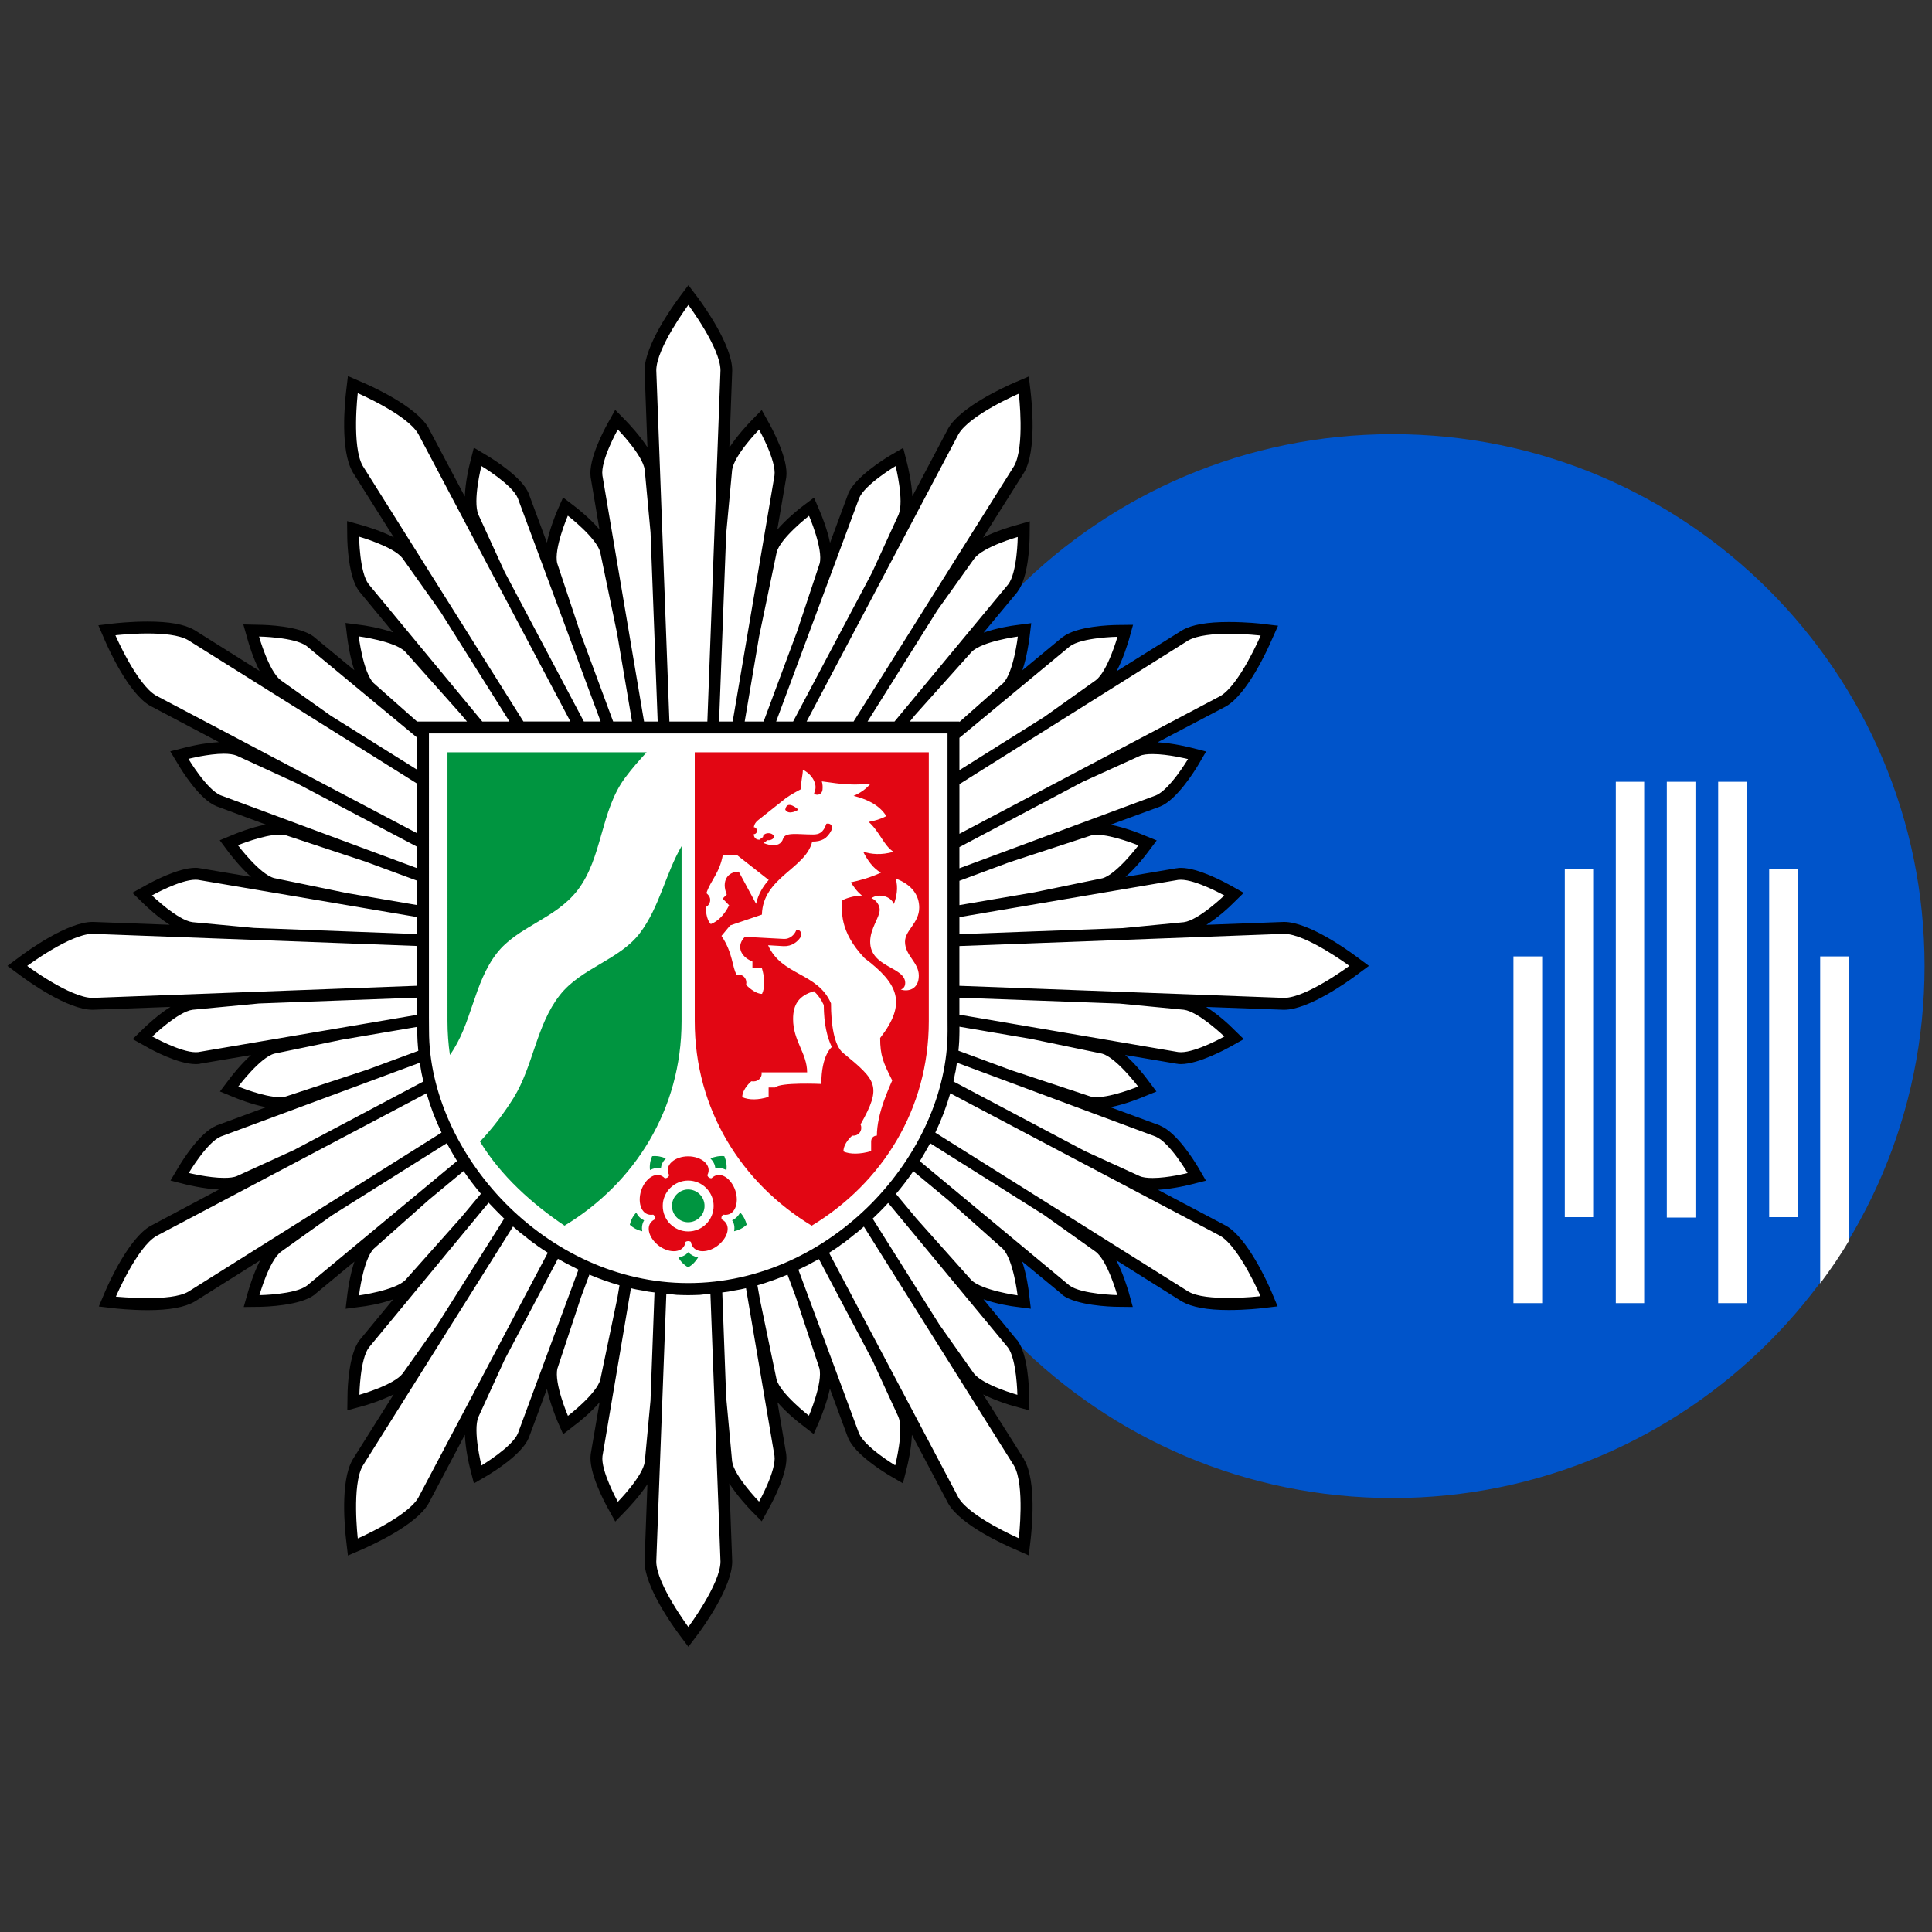
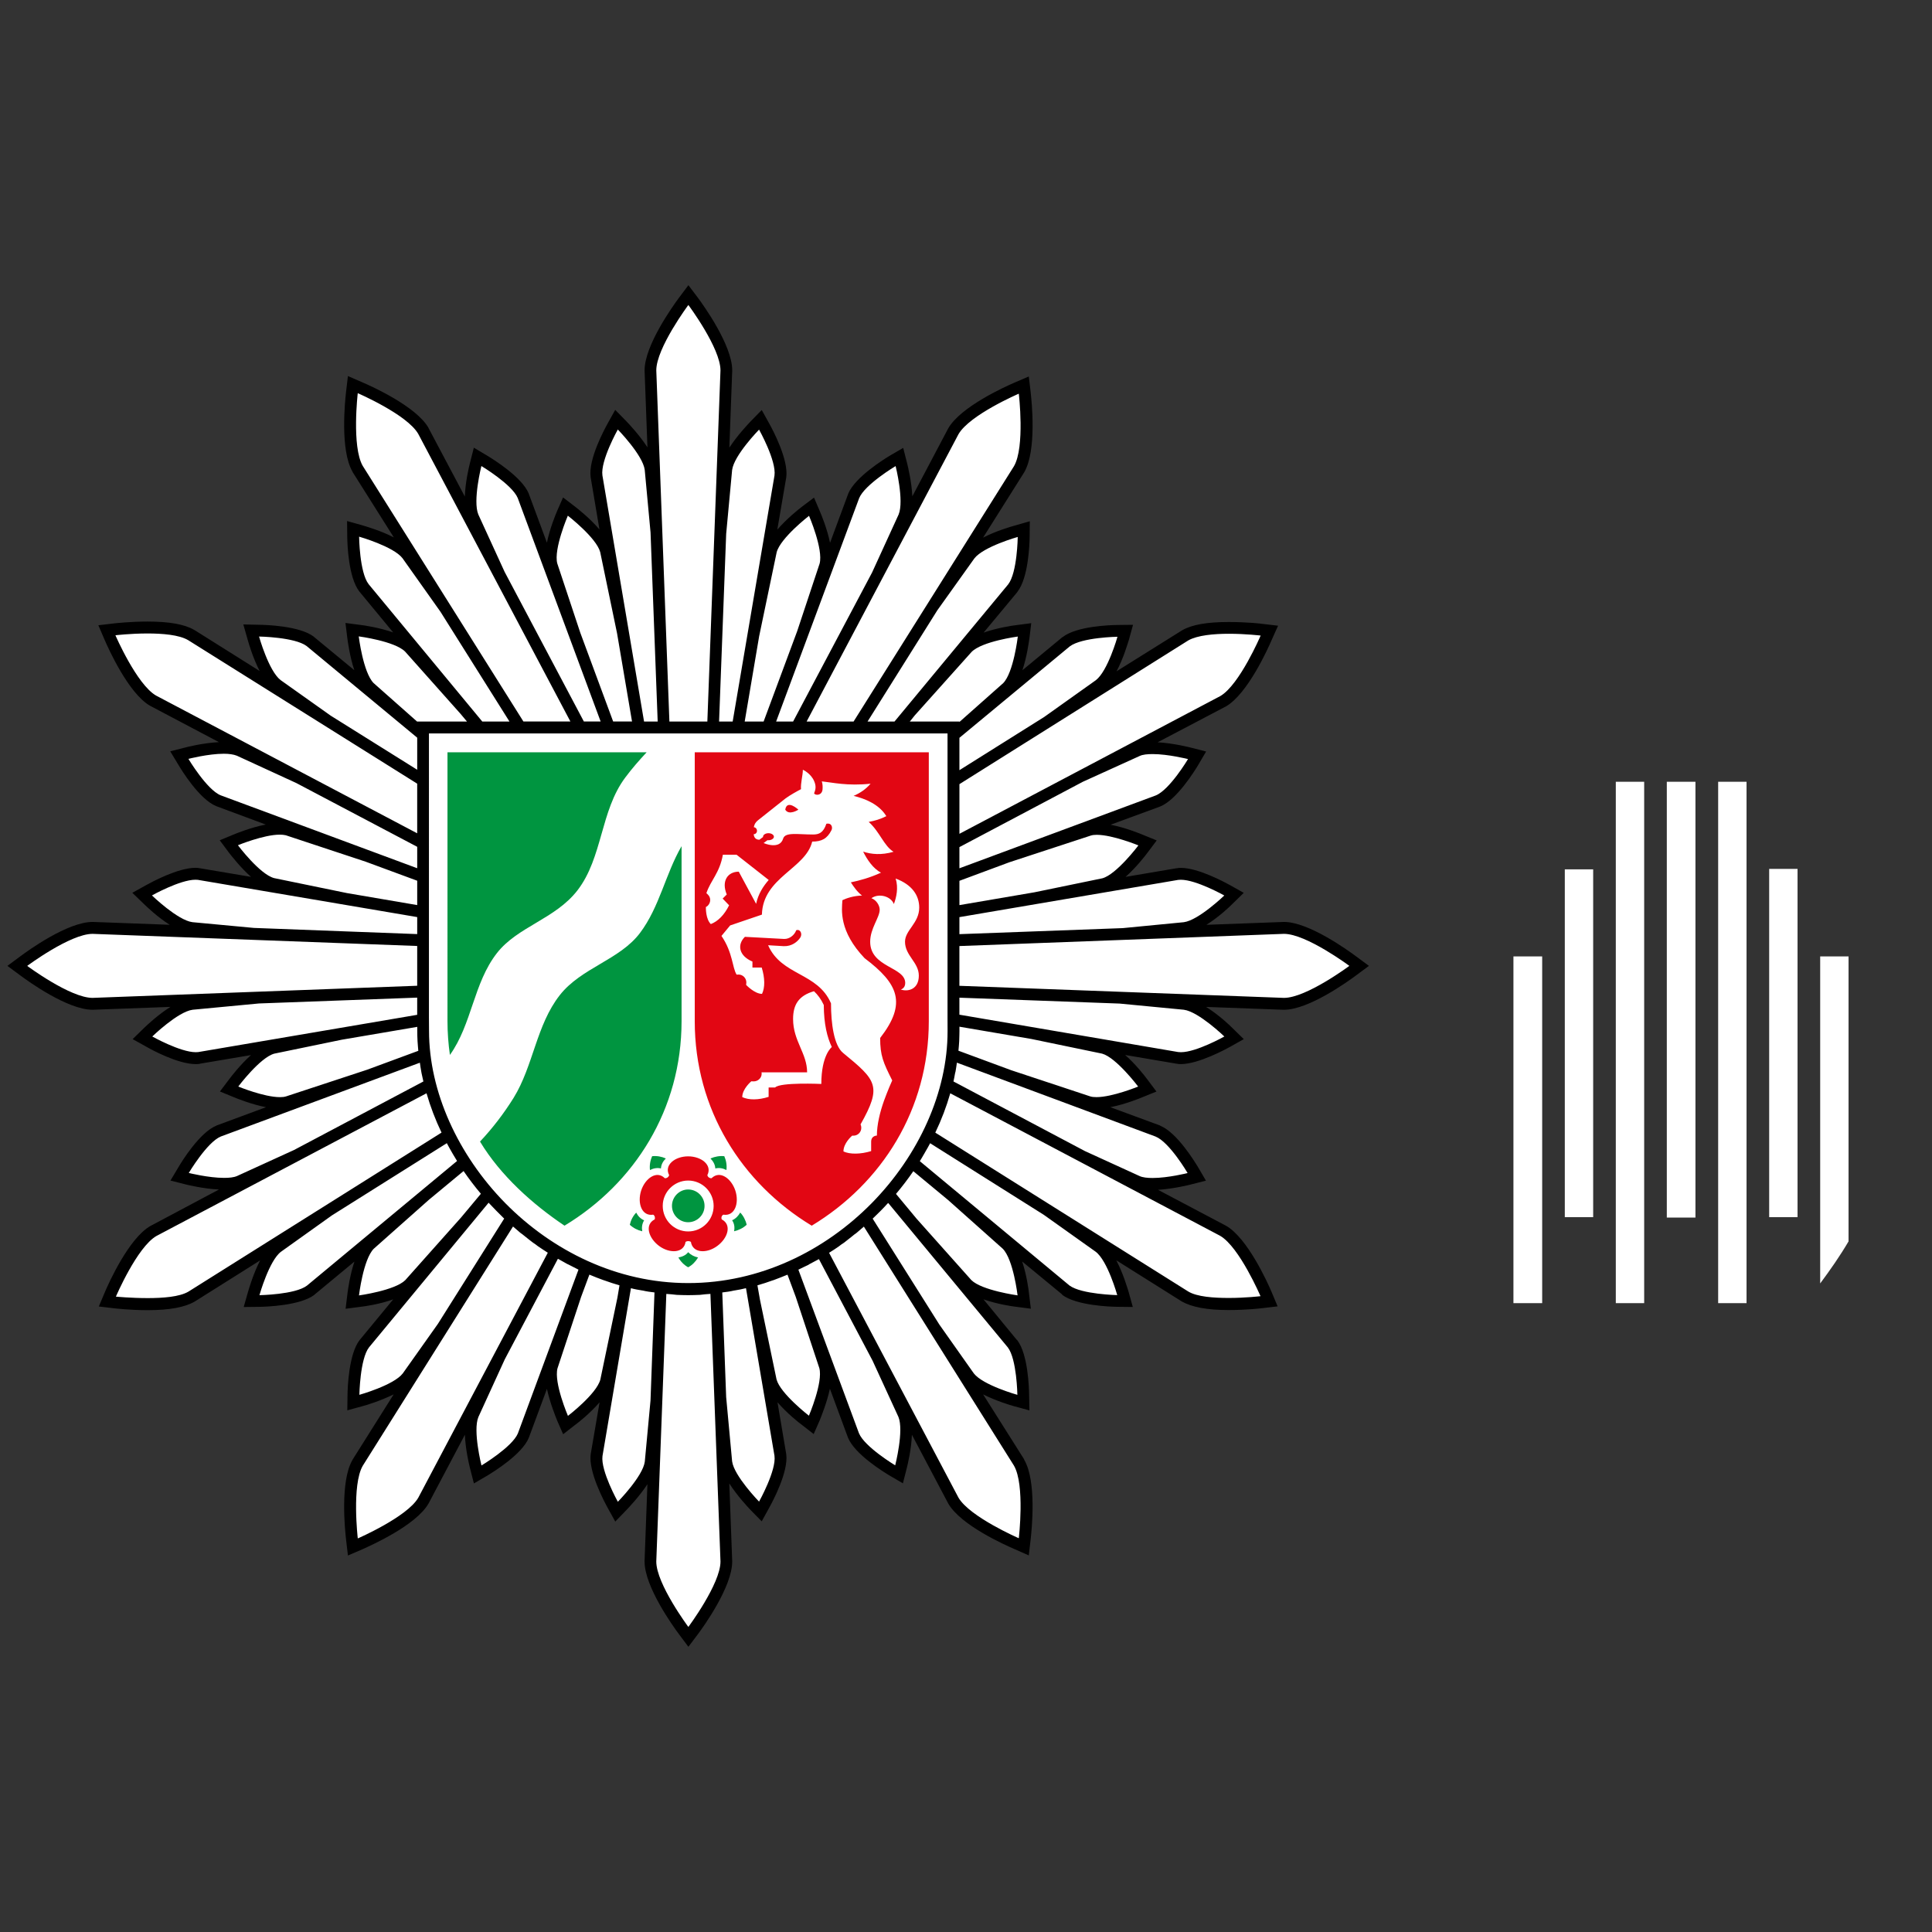
<svg xmlns="http://www.w3.org/2000/svg" width="130" height="130" xml:space="preserve">
  <rect width="100%" height="100%" fill="#333333" stroke="none" />
-   <path fill="#0054CA" d="M129.5 65.006c0 19.771-16.022 35.794-35.792 35.794-19.772 0-35.804-16.022-35.804-35.794s16.032-35.792 35.804-35.792c19.77 0 35.792 16.02 35.792 35.792z" />
  <g fill="#FFF">
    <path d="M101.836 64.356h1.934v23.329h-1.934zM105.292 58.498h1.909V81.9h-1.909zM108.724 52.604h1.909v35.081h-1.909zM112.156 52.604h1.927v29.325h-1.927zM115.611 52.604h1.91v35.081h-1.91zM119.044 58.465h1.909v23.436h-1.909zM124.385 64.356h-1.909V86.36c.688-.925 1.332-1.849 1.909-2.83V64.356z" />
  </g>
  <path fill="#FFF" d="M91.064 64.611c-.319-.233-3.039-2.242-4.652-2.243l-10.817.414 4.153-.388c1.1-.153 2.76-1.742 2.934-1.924l.381-.373-.448-.259c-.212-.114-2.008-1.098-3.126-1.098-.084 0-.146.004-.235.013l-9.78 1.657 4.841-.998c1.056-.285 2.489-2.147 2.641-2.354l.292-.397-.447-.19c-.084-.037-1.827-.748-2.968-.748-.181 0-.369.018-.529.066l-5.679 1.876 10.344-3.835c1.017-.425 2.201-2.39 2.35-2.617l.274-.455-.514-.13c-.069-.012-1.39-.355-2.486-.355-.444 0-.765.054-1.034.169l-3.837 1.754 9.63-5.084c1.379-.798 2.726-3.903 2.896-4.248l.195-.492-.525-.063c-.033-.004-1.032-.122-2.175-.122-1.38 0-2.375.173-2.973.509l-9.243 5.808 3.503-2.478c.878-.676 1.519-2.885 1.576-3.135l.14-.513-.527.006c-.258.003-2.552.057-3.443.739l-7.664 6.354 3.706-3.302c.773-.782 1.072-3.099 1.098-3.358l.061-.5-.499.065c-.259.039-2.572.363-3.356 1.157l-3.966 4.447 7.042-8.487c.666-.873.719-3.17.723-3.428l.006-.536-.511.149c-.251.068-2.459.707-3.143 1.594l-2.488 3.514 5.827-9.285c.8-1.371.428-4.751.379-5.13l-.062-.528-.48.21c-.357.149-3.459 1.516-4.266 2.908l-5.109 9.672 1.796-3.936c.426-1.016-.121-3.251-.188-3.503l-.13-.519-.455.277c-.217.131-2.193 1.325-2.612 2.354l-3.509 9.438 1.587-4.791c.286-1.07-.622-3.221-.718-3.466l-.196-.466-.407.308c-.205.162-2.04 1.6-2.33 2.684l-1.217 5.869 1.851-10.899c.152-1.089-.958-3.106-1.085-3.338l-.258-.461-.374.381c-.182.187-1.771 1.843-1.924 2.956l-.403 4.297.416-10.967c.001-1.591-2.007-4.332-2.239-4.639l-.318-.43-.318.43c-.233.307-2.24 3.044-2.241 4.65l.41 10.85-.392-4.222c-.153-1.091-1.741-2.748-1.924-2.934l-.373-.387-.258.466c-.127.222-1.228 2.245-1.085 3.349l1.813 10.71-1.188-5.71c-.284-1.069-2.121-2.498-2.327-2.664l-.395-.308-.205.47c-.099.235-.995 2.396-.715 3.484l1.623 4.878-3.537-9.548c-.426-1.017-2.39-2.212-2.619-2.344l-.454-.279-.131.517c-.064.251-.615 2.49-.186 3.521l1.774 3.88-5.113-9.672c-.8-1.37-3.902-2.74-4.256-2.896l-.483-.21-.063.529c-.048.388-.42 3.755.387 5.145L30 40.874l-2.562-3.613c-.675-.877-2.883-1.517-3.134-1.595l-.511-.144.006.539c.002.258.055 2.552.738 3.438l6.943 8.388-3.906-4.374c-.773-.778-3.086-1.109-3.345-1.141l-.5-.065.061.5c.028.261.325 2.577 1.126 3.371l3.858 3.438-7.872-6.524c-.876-.663-3.17-.717-3.438-.719l-.53-.007.145.513c.069.25.72 2.46 1.606 3.142l3.402 2.409-9.197-5.77c-.574-.333-1.566-.493-2.942-.493-1.147 0-2.149.11-2.192.114l-.526.064.209.49c.155.356 1.518 3.458 2.908 4.263l9.819 5.177-4.043-1.848c-.258-.111-.59-.165-1.025-.165-1.092 0-2.424.335-2.481.355l-.514.13.278.454c.132.229 1.325 2.192 2.354 2.622l10.25 3.796-5.615-1.846c-.157-.046-.326-.062-.52-.062-1.141 0-2.876.712-2.957.736l-.462.191.304.409c.155.207 1.575 2.067 2.665 2.357l5.142 1.059-10.137-1.713c-.067-.007-.139-.012-.22-.012-1.11 0-2.915.983-3.116 1.099l-.462.259.382.373c.187.182 1.845 1.771 2.958 1.925l4.163.387-10.842-.412c-1.598 0-4.332 2.01-4.64 2.243l-.427.318.427.317c.309.233 3.043 2.229 4.641 2.229h.012l11.16-.41-4.491.412c-1.099.152-2.76 1.742-2.946 1.926l-.381.371.463.26c.2.115 2.004 1.097 3.123 1.097.074 0 .145-.004.227-.014l9.765-1.653-4.809.994c-1.068.286-2.478 2.148-2.639 2.354l-.304.399.469.199c.071.026 1.815.738 2.956.738.193 0 .36-.018.528-.066l5.668-1.862-10.33 3.822c-1.018.424-2.212 2.391-2.344 2.614l-.27.457.515.131c.057.012 1.389.354 2.473.354.434 0 .77-.061 1.048-.163l3.85-1.771-9.646 5.1c-1.378.791-2.748 3.904-2.894 4.261l-.215.494.533.049c.037.004 1.032.121 2.174.121 1.383 0 2.376-.16 2.965-.508l9.225-5.795-3.454 2.464c-.877.663-1.518 2.861-1.587 3.111l-.149.511.536-.006c.258-.002 2.565-.043 3.45-.716l7.89-6.548-3.936 3.481c-.777.804-1.074 3.109-1.103 3.37l-.061.498.499-.059c.26-.045 2.571-.355 3.355-1.171l3.921-4.396-6.966 8.418c-.676.877-.726 3.172-.729 3.447l-.008.533.514-.141c.25-.082 2.459-.721 3.139-1.608l2.375-3.352-5.74 9.145c-.799 1.38-.428 4.751-.379 5.132l.062.532.483-.219c.354-.147 3.459-1.517 4.263-2.906l5.115-9.681-1.782 3.899c-.426 1.017.125 3.26.189 3.512l.13.514.455-.27c.229-.131 2.192-1.339 2.623-2.366l3.586-9.683-1.681 5.082c-.275 1.059.622 3.209.73 3.453l.196.469.395-.318c.208-.154 2.051-1.581 2.329-2.678l1.19-5.726-1.828 10.743c-.14 1.076.959 3.094 1.085 3.324l.258.473.374-.381c.183-.197 1.775-1.854 1.927-2.967l.385-4.091-.408 10.796c.001 1.581 2.008 4.325 2.241 4.62l.318.444.319-.444c.232-.295 2.239-3.039 2.239-4.651l-.418-11.015.416 4.341c.142 1.103 1.73 2.758 1.913 2.955l.373.381.258-.473c.126-.23 1.238-2.248 1.084-3.344l-1.789-10.536 1.152 5.556c.287 1.075 2.123 2.506 2.327 2.66l.395.32.208-.471c.096-.244.992-2.395.711-3.496l-1.658-4.998 3.571 9.655c.426 1.016 2.389 2.224 2.618 2.354l.455.27.13-.514c.063-.252.616-2.493.185-3.521L59.096 91.3l5.087 9.606c.801 1.38 3.902 2.749 4.26 2.896l.48.219.063-.532c.047-.379.42-3.752-.387-5.144l-5.688-9.059 2.34 3.299c.677.876 2.885 1.517 3.135 1.597l.511.143-.005-.533c-.003-.277-.056-2.57-.738-3.457l-6.884-8.316 3.844 4.308c.772.802 3.085 1.114 3.344 1.144l.499.076-.061-.5c-.037-.261-.324-2.566-1.124-3.384l-3.847-3.42 7.839 6.51c.883.665 3.178.706 3.436.71l.527.006-.141-.513c-.081-.25-.721-2.446-1.608-3.143l-3.485-2.462 9.277 5.824c.587.342 1.583.502 2.965.502 1.142 0 2.138-.117 2.172-.121l.523-.051-.2-.493c-.163-.355-1.531-3.469-2.923-4.266l-9.465-5.012 3.714 1.707c.26.111.581.159 1.029.159 1.071 0 2.411-.338 2.457-.353l.537-.131-.292-.457c-.132-.224-1.313-2.19-2.341-2.622L67.72 72.248l5.58 1.837c.146.047.307.063.515.063 1.141 0 2.883-.71 2.941-.736l.473-.199-.293-.399c-.176-.207-1.585-2.069-2.66-2.359l-4.996-1.037 9.987 1.704c.08.006.14.01.227.01 1.118 0 2.913-.979 3.125-1.095l.449-.258-.382-.375c-.174-.182-1.832-1.771-2.945-1.926l-4.329-.404 11.002.404h.013c1.601 0 4.319-1.995 4.639-2.23l.418-.317-.42-.32z" />
  <path d="M91.253 64.355c-.516-.385-3.182-2.319-4.856-2.32h-.012l-.019.001-5.189.193c.826-.52 1.562-1.211 1.749-1.406l.762-.745-.92-.518c-.353-.191-2.129-1.162-3.309-1.162-.101 0-.196.005-.266.025l-.036.001-.012.002-3.411.578c.723-.638 1.332-1.429 1.492-1.646l.607-.807-.943-.384c-.142-.061-1.156-.478-2.162-.674l3.335-1.224.021-.008c1.117-.469 2.302-2.393 2.533-2.774l.539-.92-1.028-.262c-.043-.011-1.167-.3-2.234-.358l4.592-2.412.011-.005.011-.007c1.443-.851 2.798-3.847 3.054-4.447l.437-.974-1.073-.125c-.035-.013-1.052-.124-2.237-.124-1.454 0-2.479.175-3.129.549l-.027.015-.01.006-4.394 2.747c.457-.855.742-1.838.828-2.106l.283-1.023-1.056.012c-.457.005-2.726.072-3.676.811l-.01.007-.019.008-2.683 2.219c.302-.905.434-1.894.473-2.167l.121-1-1 .131c-.287.032-1.291.186-2.203.503l2.266-2.726.008-.018.008-.013c.739-.955.807-3.224.813-3.668l.012-1.066-1.022.293c-.269.074-1.253.36-2.123.808l2.757-4.378.006-.01.007-.011c.849-1.466.505-4.743.432-5.386l-.125-1.059-.985.423c-.589.255-3.596 1.607-4.434 3.067l-.012.021-2.405 4.554c-.049-.969-.286-1.961-.354-2.231l-.261-1.028-.921.537c-.382.232-2.306 1.426-2.776 2.534l-.005.021-.004.011-1.217 3.285c-.195-.941-.574-1.866-.687-2.123l-.392-.919-.802.606c-.231.173-1.023.807-1.668 1.548l.6-3.503.002-.015.002-.012c.155-1.196-.92-3.199-1.134-3.586l-.517-.933-.747.765c-.196.209-.897.946-1.432 1.768l.192-5.175V24.92c0-1.688-1.918-4.354-2.303-4.878l-.645-.852-.639.852c-.386.523-2.308 3.19-2.309 4.877v.025l.192 5.154c-.533-.817-1.228-1.554-1.423-1.757l-.746-.762-.518.933c-.212.387-1.297 2.389-1.136 3.585l.001.012.002.012.591 3.503c-.635-.739-1.428-1.37-1.659-1.547l-.79-.604-.403.917c-.11.257-.489 1.184-.684 2.126l-1.214-3.276-.004-.012-.005-.021c-.457-1.108-2.393-2.303-2.774-2.535l-.919-.548-.263 1.037c-.069.271-.308 1.269-.344 2.249l-2.434-4.592-.006-.02-.006-.014c-.847-1.457-3.846-2.8-4.443-3.055l-.977-.425-.125 1.062c-.073.64-.413 3.917.434 5.373l.006.014.007.019 2.766 4.387c-.869-.447-1.851-.731-2.123-.814l-1.022-.285.012 1.066c.005.445.071 2.714.81 3.67l.007.009.008.009 2.264 2.739c-.922-.318-1.93-.475-2.21-.504l-.999-.131.121.991c.039.283.171 1.278.475 2.187l-2.702-2.23-.018-.018-.01-.01c-.958-.727-3.227-.793-3.671-.798l-1.067-.023.294 1.035c.074.268.36 1.233.804 2.099l-4.39-2.76-.019-.007-.01-.006c-.646-.373-1.668-.555-3.13-.555-1.178 0-2.199.12-2.246.124l-1.058.126.423.985c.255.588 1.602 3.596 3.059 4.434l.02.007.011.008 4.598 2.429c-1.06.056-2.188.335-2.243.358l-1.032.26.55.909c.224.382 1.418 2.318 2.533 2.774l.011.004.014.008 3.319 1.233c-1.006.195-2.022.613-2.164.673l-.932.385.6.807c.17.219.786 1.017 1.504 1.656l-3.435-.58-.021-.002-.014-.002c-.082-.021-.176-.025-.266-.025-1.192 0-2.968.971-3.316 1.163l-.933.518.771.745c.199.195.927.888 1.742 1.407l-5.162-.192h-.029c-1.685.001-4.353 1.936-4.868 2.32l-.859.637.859.637c.516.385 3.183 2.315 4.868 2.315h.027l5.215-.193c-.828.521-1.576 1.227-1.78 1.423l-.762.746.933.518c.339.2 2.119 1.163 3.31 1.163.096 0 .182-.006.266-.017l.021-.01.012-.003 3.422-.578c-.713.637-1.32 1.427-1.483 1.644l-.608.806.932.384c.142.061 1.162.479 2.168.674l-3.314 1.226-.02.004-.011.013c-1.119.46-2.313 2.392-2.537 2.776l-.547.917 1.037.263c.046.011 1.172.292 2.226.34l-4.582 2.438-.014.006-.011.006c-1.456.826-2.807 3.836-3.061 4.436l-.416.984 1.053.125c.047.004 1.06.123 2.229.123 1.468 0 2.498-.195 3.152-.57l.01-.006.013-.006 4.396-2.766c-.444.868-.736 1.845-.813 2.114l-.291 1.022 1.067-.012c.444-.006 2.723-.084 3.677-.799l.01-.008.01-.014 2.687-2.225c-.305.909-.437 1.901-.473 2.176l-.121 1 .996-.131c.289-.029 1.297-.174 2.209-.504l-2.25 2.727-.008.01-.007.01c-.73.941-.806 3.211-.811 3.668l-.015 1.054 1.025-.281c.275-.069 1.233-.366 2.096-.794l-2.759 4.384-.006.016-.006.01c-.846 1.444-.506 4.722-.433 5.36l.125 1.073.976-.418c.598-.273 3.597-1.604 4.444-3.072l.006-.01.006-.012 2.438-4.612c.04.98.276 1.978.344 2.247l.264 1.028.918-.537c.381-.233 2.317-1.415 2.774-2.533l.009-.023 1.212-3.271c.204.934.585 1.878.69 2.138l.401.915.79-.616c.23-.162 1.019-.791 1.662-1.53l-.597 3.481-.002.012-.001.012c-.151 1.184.923 3.188 1.134 3.574l.521.944.743-.769c.195-.203.889-.939 1.421-1.743l-.193 5.177V105.074c.001 1.695 1.923 4.364 2.309 4.881l.639.854.645-.854c.385-.517 2.303-3.188 2.303-4.881v-.025l-.194-5.231c.534.834 1.236 1.581 1.433 1.788l.747.761.517-.938c.214-.387 1.289-2.389 1.134-3.574l-.002-.012-.003-.02-.585-3.468c.633.733 1.417 1.36 1.646 1.524l.79.616.404-.919c.102-.256.485-1.198.688-2.13l1.208 3.268.009.023c.457 1.12 2.393 2.302 2.774 2.535l.921.537.261-1.028c.068-.271.307-1.263.344-2.239l2.433 4.603.006.012.006.01c.838 1.47 3.845 2.801 4.434 3.057l.985.436.125-1.073c.073-.639.417-3.916-.432-5.36l-.007-.018-.006-.027-2.75-4.353c.861.426 1.814.723 2.08.792l1.035.281-.023-1.056c-.006-.455-.071-2.725-.799-3.668l-.006-.01-.021-.008-2.245-2.732c.91.322 1.913.473 2.188.502l1 .131-.121-.998c-.026-.276-.159-1.269-.463-2.18l2.684 2.211.01.025.009.014c.959.715 3.228.795 3.686.799l1.055.012-.283-1.022c-.086-.27-.37-1.252-.828-2.12l4.402 2.766.011.006.01.006c.668.375 1.694.57 3.149.57 1.185 0 2.199-.119 2.233-.125l1.051-.123-.414-.987c-.255-.6-1.609-3.607-3.052-4.434l-.011-.006-.012-.006-4.556-2.407c1.042-.069 2.152-.342 2.194-.357l1.028-.261-.537-.918c-.231-.381-1.414-2.317-2.531-2.774l-.012-.007-.011-.013-3.342-1.231c1.005-.195 2.018-.611 2.159-.672l.943-.382-.606-.807c-.161-.219-.773-1.015-1.499-1.653l3.439.584.012.002.035.003c.07.019.168.024.269.024 1.199 0 3.087-1.042 3.306-1.161l.921-.518-.762-.744c-.188-.198-.938-.901-1.772-1.423l5.216.191h.023c1.677 0 4.341-1.932 4.856-2.316l.86-.637-.859-.637zm-11.976-5.149c.065-.007.11-.009.182-.009 1.037 0 2.921 1.058 2.921 1.058s-1.73 1.669-2.726 1.798l-4.108.398-10.989.406v-1.146l14.72-2.505zm-2.676-2.321s-1.471 1.951-2.424 2.213l-4.574.943-5.045.862v-1.636l3.361-1.248 5.479-1.796c.115-.038.258-.05.406-.05 1.064.001 2.797.712 2.797.712zm3.338-5.809s-1.229 2.065-2.172 2.448l-13.21 4.901V57l8.303-4.395 3.826-1.737c.208-.099.53-.128.876-.128 1.042.001 2.377.336 2.377.336zm.02-7.985c.617-.347 1.716-.446 2.729-.446 1.135 0 2.138.12 2.138.12s-1.418 3.317-2.713 4.071l-17.555 9.269v-3.342l15.401-9.672zm-7.978.404c.81-.613 3.211-.649 3.211-.649s-.649 2.313-1.46 2.927l-3.466 2.467-5.709 3.584v-2.178l7.424-6.151zm-3.495-.663s-.283 2.426-.986 3.137l-2.942 2.61v-.029H61.22l.337-.418 3.816-4.262c.703-.72 3.113-1.038 3.113-1.038zM63.76 69.387c.002 4.096-1.933 8.345-5.106 11.573-3.163 3.208-7.524 5.377-12.348 5.375-4.785.002-9.144-2.171-12.309-5.381-3.174-3.232-5.13-7.497-5.128-11.591l-.006-.88V49.351h34.894v19.135l.003.901zm4.721-33.256s-.028 2.4-.644 3.191L60.19 48.55h-1.814l4.695-7.485 2.49-3.488c.616-.8 2.92-1.446 2.92-1.446zm-3.987-6.914c.754-1.306 4.059-2.727 4.059-2.727s.426 3.585-.326 4.881L57.436 48.55h-3.16l10.218-19.333zm-6.681 4.297c.383-.919 2.451-2.153 2.451-2.153s.586 2.331.202 3.26l-1.786 3.902-5.313 10.027h-1.142l5.588-15.036zm-3.375 1.194s.967 2.246.713 3.212l-1.51 4.549-2.259 6.081h-1.273l.972-5.736 1.179-5.652c.254-.966 2.178-2.454 2.178-2.454zm-5.175-3.086c.131-.994 1.813-2.714 1.813-2.714s1.176 2.097 1.037 3.091L49.3 48.55h-.915l.478-12.632.4-4.296zm-2.945-11.101s2.161 2.894 2.161 4.4l-.883 23.629h-2.554l-.882-23.629c.001-1.506 2.158-4.4 2.158-4.4zM41.571 28.9s1.681 1.72 1.811 2.714l.391 4.209.481 12.727h-.917l-2.802-16.56c-.139-.997 1.036-3.09 1.036-3.09zm-3.362 5.799s1.924 1.488 2.178 2.454l1.133 5.458 1.008 5.938h-1.27l-2.213-5.978-1.548-4.66c-.253-.966.712-3.212.712-3.212zm-5.817-3.341s2.063 1.235 2.446 2.155l5.578 15.036h-1.129l-5.331-10.066-1.771-3.865c-.383-.929.207-3.26.207-3.26zm-7.984-.009c-.752-1.308-.335-4.893-.335-4.893s3.314 1.43 4.068 2.737l10.24 19.356H35.22l-10.812-17.2zm.397 7.959c-.615-.787-.641-3.197-.641-3.197s2.307.657 2.918 1.448l2.556 3.604 4.644 7.388h-1.829l-7.648-9.243zm2.457 4.539 3.733 4.193.427.51h-3.349v.009l-2.938-2.601c-.703-.723-.996-3.137-.996-3.137s2.42.318 3.123 1.026zm-9.831-1.016s2.401.038 3.202.64l7.44 6.166v2.158l-5.818-3.638-3.375-2.396c-.8-.614-1.449-2.93-1.449-2.93zm-6.929 3.973c-1.307-.753-2.735-4.058-2.735-4.058s1.007-.121 2.154-.121c1.01 0 2.12.088 2.733.445l15.418 9.661v3.34l-17.57-9.267zm4.34 6.708c-.93-.383-2.163-2.449-2.163-2.449s1.337-.345 2.382-.345c.344 0 .646.041.875.131l4.01 1.844 8.127 4.287v1.441l-13.231-4.909zm1.168 3.362s1.731-.712 2.808-.712c.15 0 .288.012.409.04L24.6 57.98l3.473 1.282v1.639l-4.731-.808-4.898-1.007c-.974-.262-2.434-2.212-2.434-2.212zm-5.786 3.378s1.883-1.057 2.929-1.057c.059 0 .115.002.161.008l14.759 2.506v1.144l-10.988-.415-4.138-.387c-.996-.129-2.723-1.799-2.723-1.799zm-3.996 6.893c-1.508 0-4.396-2.152-4.396-2.152s2.89-2.155 4.396-2.156l21.845.816v2.676l-21.845.816zm7.109 3.647c-.054.006-.111.008-.167.008-1.04 0-2.923-1.056-2.923-1.056s1.719-1.669 2.715-1.8l4.463-.423 10.647-.393v1.157l-14.735 2.507zm2.696 2.319s1.46-1.95 2.424-2.214l4.546-.938 5.073-.864.001.271c0 .232.007.465.018.686.012.221.035.43.051.64v.016l-3.442 1.271-5.455 1.795c-.121.039-.259.051-.417.051-1.076-.002-2.799-.714-2.799-.714zm-3.33 5.815s1.227-2.069 2.155-2.453l13.394-4.966c.025.209.064.404.095.6.008.031.015.072.021.116.039.186.082.37.121.547l-8.701 4.609-3.834 1.751c-.222.099-.534.127-.878.127-1.045 0-2.373-.331-2.373-.331zm-.022 7.983c-.61.36-1.735.437-2.749.437-1.133 0-2.133-.099-2.133-.099s1.42-3.326 2.726-4.08L28.7 73.564c.259.896.595 1.781 1.01 2.646L12.681 86.909zm7.975-.404c-.797.61-3.199.644-3.199.644s.657-2.33 1.448-2.92l3.433-2.451 7.727-4.856c0 .002.001.002.001.002.104.193.213.396.325.585.027.059.067.106.095.165.095.156.178.303.268.446l-10.098 8.385zm3.5.661s.284-2.416.99-3.137l3.716-3.3 2.33-1.931h.001c.36.523.747 1.035 1.165 1.528l-1.33 1.593-3.758 4.22c-.703.696-3.114 1.027-3.114 1.027zm.026 6.688s.039-2.4.645-3.189l8.056-9.744c.002.002.004.021.009.023.322.344.667.693 1.014 1.035.004.006.018.01.022.014l-4.461 7.085-2.363 3.334c-.606.795-2.922 1.442-2.922 1.442zm3.961 6.928c-.754 1.295-4.068 2.735-4.068 2.735s-.417-3.596.335-4.89l10.11-16.098c.168.141.33.277.5.43.045.033.082.061.124.088.145.119.296.236.44.352.09.08.187.135.278.215.11.066.223.156.338.244.212.147.44.294.661.435l-8.718 16.489zm6.704-4.33c-.385.919-2.449 2.156-2.449 2.156s-.591-2.343-.208-3.26l1.775-3.88 3.577-6.77.001.002c.207.121.423.238.631.354.019.008.044.018.06.025.231.121.457.236.691.352l-4.078 11.021zm3.369-1.181s-.957-2.229-.703-3.201l1.588-4.802.558-1.501c.314.133.632.258.954.373.019.008.049.016.067.021.328.117.661.23 1.004.326l-.139.827-1.149 5.513c-.254.972-2.18 2.444-2.18 2.444zm5.555-1.031-.384 4.11c-.13.991-1.813 2.701-1.813 2.701s-1.164-2.088-1.034-3.078l1.914-11.293c.254.07.509.113.765.154.011 0 .027.002.035.004.261.063.522.098.785.127l-.268 7.275zm2.547 15.233s-2.158-2.895-2.158-4.399l.676-18.009c.238.018.464.031.704.064.254.012.51.018.766.02.263-.002.529-.008.786-.02.234-.033.471-.049.711-.066l.677 18.011c-.001 1.504-2.162 4.399-2.162 4.399zm4.758-8.433s-1.682-1.728-1.813-2.707l-.401-4.329-.261-7.038c.265-.031.528-.064.789-.129.012 0 .029-.002.037-.004.257-.041.514-.09.768-.154l.001-.002 1.917 11.279c.139.979-1.037 3.084-1.037 3.084zm3.354-5.781s-1.923-1.489-2.178-2.441l-1.113-5.351-.173-.981h.001c.346-.096.677-.207 1.005-.326.027-.006.042-.012.058-.016.323-.119.643-.244.959-.375l.558 1.503 1.584 4.786c.258.955-.701 3.201-.701 3.201zm5.806 3.34s-2.055-1.235-2.438-2.159l-4.076-11.006c.002-.002.004-.002.006-.004.234-.113.456-.227.686-.33.013-.023.025-.031.049-.037.211-.117.433-.234.639-.34h.002l3.608 6.831 1.74 3.785c.383.919-.216 3.26-.216 3.26zm7.991.019c.752 1.296.326 4.886.326 4.886s-3.305-1.437-4.059-2.731l-8.706-16.474c.001-.002.001-.002.002-.002.006-.004.013-.008.019-.014.223-.135.432-.275.638-.419.117-.09.231-.18.347-.246.086-.08.186-.135.271-.215.143-.113.296-.229.436-.348.048-.027.084-.059.132-.094.17-.15.326-.285.492-.422.001 0 .002-.002.003-.004l10.099 16.083zm-.411-7.952c.604.789.641 3.189.641 3.189s-2.314-.648-2.93-1.442l-2.316-3.281L58.72 82c.354-.34.688-.666 1.008-1.023.02-.009.029-.019.037-.033l8.051 9.722zm-2.458-4.534-3.684-4.13-1.385-1.667c.417-.49.804-1.002 1.167-1.528l2.343 1.942 3.674 3.274c.715.721.998 3.139.998 3.139s-2.41-.333-3.113-1.03zm9.819 1.013s-2.402-.051-3.211-.644l-10.07-8.366s.001-.01.002-.012c.086-.144.179-.286.262-.442.027-.05.067-.104.093-.162.115-.191.225-.39.333-.594l7.655 4.821 3.476 2.473c.81.595 1.46 2.926 1.46 2.926zm6.928-3.988c1.294.754 2.712 4.06 2.712 4.06s-1.001.119-2.135.119c-1.014 0-2.138-.076-2.731-.437L62.935 76.213v-.002c.415-.865.75-1.749 1.007-2.646l18.163 9.592zm-4.347-6.68c.942.384 2.154 2.455 2.154 2.455s-1.313.332-2.355.332c-.348 0-.672-.033-.881-.132l-3.668-1.676-8.851-4.687c0-.002.001-.002.001-.004.035-.173.076-.354.105-.537.006-.046.025-.089.031-.12.031-.197.069-.395.094-.604l13.37 4.973zm-1.175-3.366s-1.733.712-2.798.712c-.172 0-.309-.012-.43-.051l-5.314-1.76-3.549-1.312c0-.013.001-.017.001-.021.016-.203.042-.406.05-.623.011-.219.017-.672.017-.672l-.001-.3 4.841.826 4.76.987c.952.264 2.423 2.214 2.423 2.214zm5.801-3.367S80.501 70.8 79.465 70.8c-.071 0-.117-.004-.184-.01l-14.725-2.514v-1.144l10.779.396 4.322.415c.997.13 2.727 1.801 2.727 1.801zm4.012-2.599-21.84-.813v-2.675l21.84-.821c1.507.001 4.399 2.155 4.399 2.155s-2.891 2.154-4.399 2.154z" />
  <g fill-rule="evenodd" clip-rule="evenodd">
    <path fill="#009540" d="M45.861 56.938v11.773c0 5.938-3.154 10.906-7.876 13.762-2.138-1.438-4.299-3.359-5.686-5.659.847-.9 1.602-1.884 2.262-2.944 1.329-2.154 1.525-4.893 3.103-6.905 1.455-1.857 4.032-2.366 5.406-4.196 1.313-1.748 1.707-3.961 2.791-5.831m-15.75-6.319h13.401c-.5.538-.988 1.093-1.437 1.697-1.682 2.241-1.517 5.389-3.219 7.595-1.495 1.93-4.023 2.435-5.416 4.217-1.579 2.017-1.683 4.787-3.167 6.857-.106-.747-.163-1.505-.163-2.273V50.619zm16.191 31.623c-.592 0-1.087-.494-1.087-1.102 0-.605.495-1.102 1.087-1.102.611 0 1.105.496 1.105 1.102.004.608-.498 1.102-1.105 1.102zm3.506-.652c.209.213.367.521.434.822-.239.222-.535.366-.848.438.052-.258.023-.511-.131-.741.249-.107.424-.306.545-.519zm-2.001-3.638c.294-.13.613-.186.93-.154.129.295.182.61.143.931-.233-.121-.486-.169-.748-.105-.016-.267-.142-.482-.325-.672zm-4.073.778c-.035-.318.016-.638.149-.933.317-.031.633.024.92.154-.187.183-.314.405-.329.671-.253-.059-.508-.011-.74.108zm-.518 4.121c-.313-.072-.598-.217-.837-.438.065-.301.209-.588.43-.818.121.23.284.41.533.518-.139.229-.172.48-.126.738zm3.758 1.76c-.165.275-.384.51-.669.662-.271-.146-.506-.387-.658-.658.259-.053.497-.146.66-.359.179.187.409.303.667.355z" />
    <path fill="#E20613" d="M48.019 81.141c0 .957-.771 1.72-1.714 1.72-.94 0-1.711-.763-1.711-1.72 0-.938.771-1.704 1.711-1.704.943 0 1.714.766 1.714 1.704m-3.668 2.698c-.717-.533-.992-1.435-.3-1.788.047-.123 0-.266-.101-.318-.766.123-1.079-.769-.81-1.618.278-.844 1.055-1.38 1.594-.834.135.006.253-.076.292-.207-.357-.681.391-1.266 1.279-1.266.886 0 1.639.585 1.291 1.266.03.131.149.213.282.207.549-.546 1.321-.01 1.603.834.273.85-.04 1.741-.808 1.618-.108.053-.162.195-.108.318.687.354.422 1.255-.302 1.788-.714.528-1.657.485-1.775-.277-.104-.068-.252-.068-.357 0-.111.762-1.059.805-1.78.277zm6.892-11.684h3.066c0-1.279-.944-2.112-.944-3.586 0-.976.381-1.575 1.406-1.872.251.238.47.521.659.926.008 1.29.229 2.178.541 2.83 0 0-.706.528-.706 2.484 0 0-2.773-.127-3.109.238h-.437v.63c-.683.217-1.32.225-1.774.018.001-.56.609-1.065.609-1.065.061 0 .101.006.157.006.295 0 .54-.227.54-.521-.002-.042-.005-.066-.008-.088zM47.83 62.18c-.334-.324-.334-1.023-.334-1.147.051-.024.099-.062.131-.092.214-.219.214-.551 0-.751-.026-.038-.064-.061-.096-.09.295-.883.886-1.34 1.11-2.589h.918l2.166 1.7c-.383.437-.706.949-.848 1.606l-1.167-2.164c-.732 0-1.189.615-.808 1.536l-.276.275.434.452c-.325.654-.755 1.081-1.23 1.264zm8.924 15.298c0-.551.537-1.019.587-1.063.031.002.053.002.085.002.287 0 .528-.229.528-.527 0-.074-.013-.16-.051-.229 1.466-2.594 1.067-2.971-1.174-4.812-.618-.503-.813-1.986-.813-3.335-.895-2.09-3.325-1.848-4.232-3.911l1.052.062c.546.021.929-.301 1.107-.569.173-.254.004-.604-.266-.503-.122.334-.457.6-.821.586l-2.633-.142c-.53.519-.42 1.273.507 1.664v.401h.624c.217.705.228 1.342.021 1.773-.505 0-1.07-.604-1.07-.604.005-.065.015-.121.015-.162 0-.294-.234-.535-.53-.535-.045 0-.078.003-.124.008-.298-.466-.249-1.479-1.02-2.606l.585-.706 2.136-.727c.063-2.51 2.947-3.085 3.384-4.914.624 0 1.005-.187 1.296-.766.086-.149.044-.511-.342-.434-.206.61-.5.723-.894.723-1.042 0-1.878-.179-2.016.278-.236.776-1.315.297-1.315.297l.261-.192c.02.003.051.003.067.003.197 0 .366-.11.366-.235 0-.132-.168-.239-.366-.239-.199 0-.365.107-.365.239v.017l-.246.184c-.318 0-.374-.253-.383-.373.123 0 .222-.096.222-.227 0-.127-.099-.241-.211-.241.013-.099.056-.292.287-.475l1.844-1.464c.277-.208.804-.5 1.042-.623-.035-.396.125-.935.125-1.306 0 0 .537.235.762.771.171.386.064.628-.008.819.09.15.514.153.568-.244.015-.168.015-.357-.046-.565.709.074 1.72.323 3.28.157-.315.37-.715.636-1.144.82.774.184 1.722.566 2.204 1.364-.377.192-.777.316-1.187.387.743.657 1.027 1.622 1.674 2.01-.82.237-1.506.172-2.046-.011.257.521.665 1.143 1.202 1.415-.744.344-1.465.536-2.03.653.181.283.434.65.752.888-.578.017-1.054.184-1.319.311-.05.668-.238 2.085 1.492 3.904 2.285 1.724 2.857 3.039 1.047 5.369 0 1.185.207 1.653.812 2.855-.056.119-.306.689-.557 1.378-.27.762-.475 1.606-.475 2.335 0 0-.386-.006-.386.415v.629c-.72.218-1.435.224-1.864.023zm-3.916-22.997c.25.418.884 0 .884 0s-.768-.72-.884 0zm9.014 6.59c0 1.049-.956 1.517-.956 2.296 0 .936.929 1.385.929 2.28 0 .935-.737 1.101-1.216.935 0 0 .301-.068.301-.438 0-1.097-2.358-1.037-2.358-2.777 0-.898.64-1.63.64-2.156.001-.271-.212-.647-.557-.773.49-.35 1.305-.143 1.511.392.168-.439.316-1.084.12-1.715 1.12.418 1.584 1.146 1.586 1.955v.001zM46.748 50.619h15.749v18.093c0 5.938-3.156 10.906-7.878 13.762-4.717-2.855-7.871-7.824-7.871-13.762V50.619z" />
  </g>
</svg>